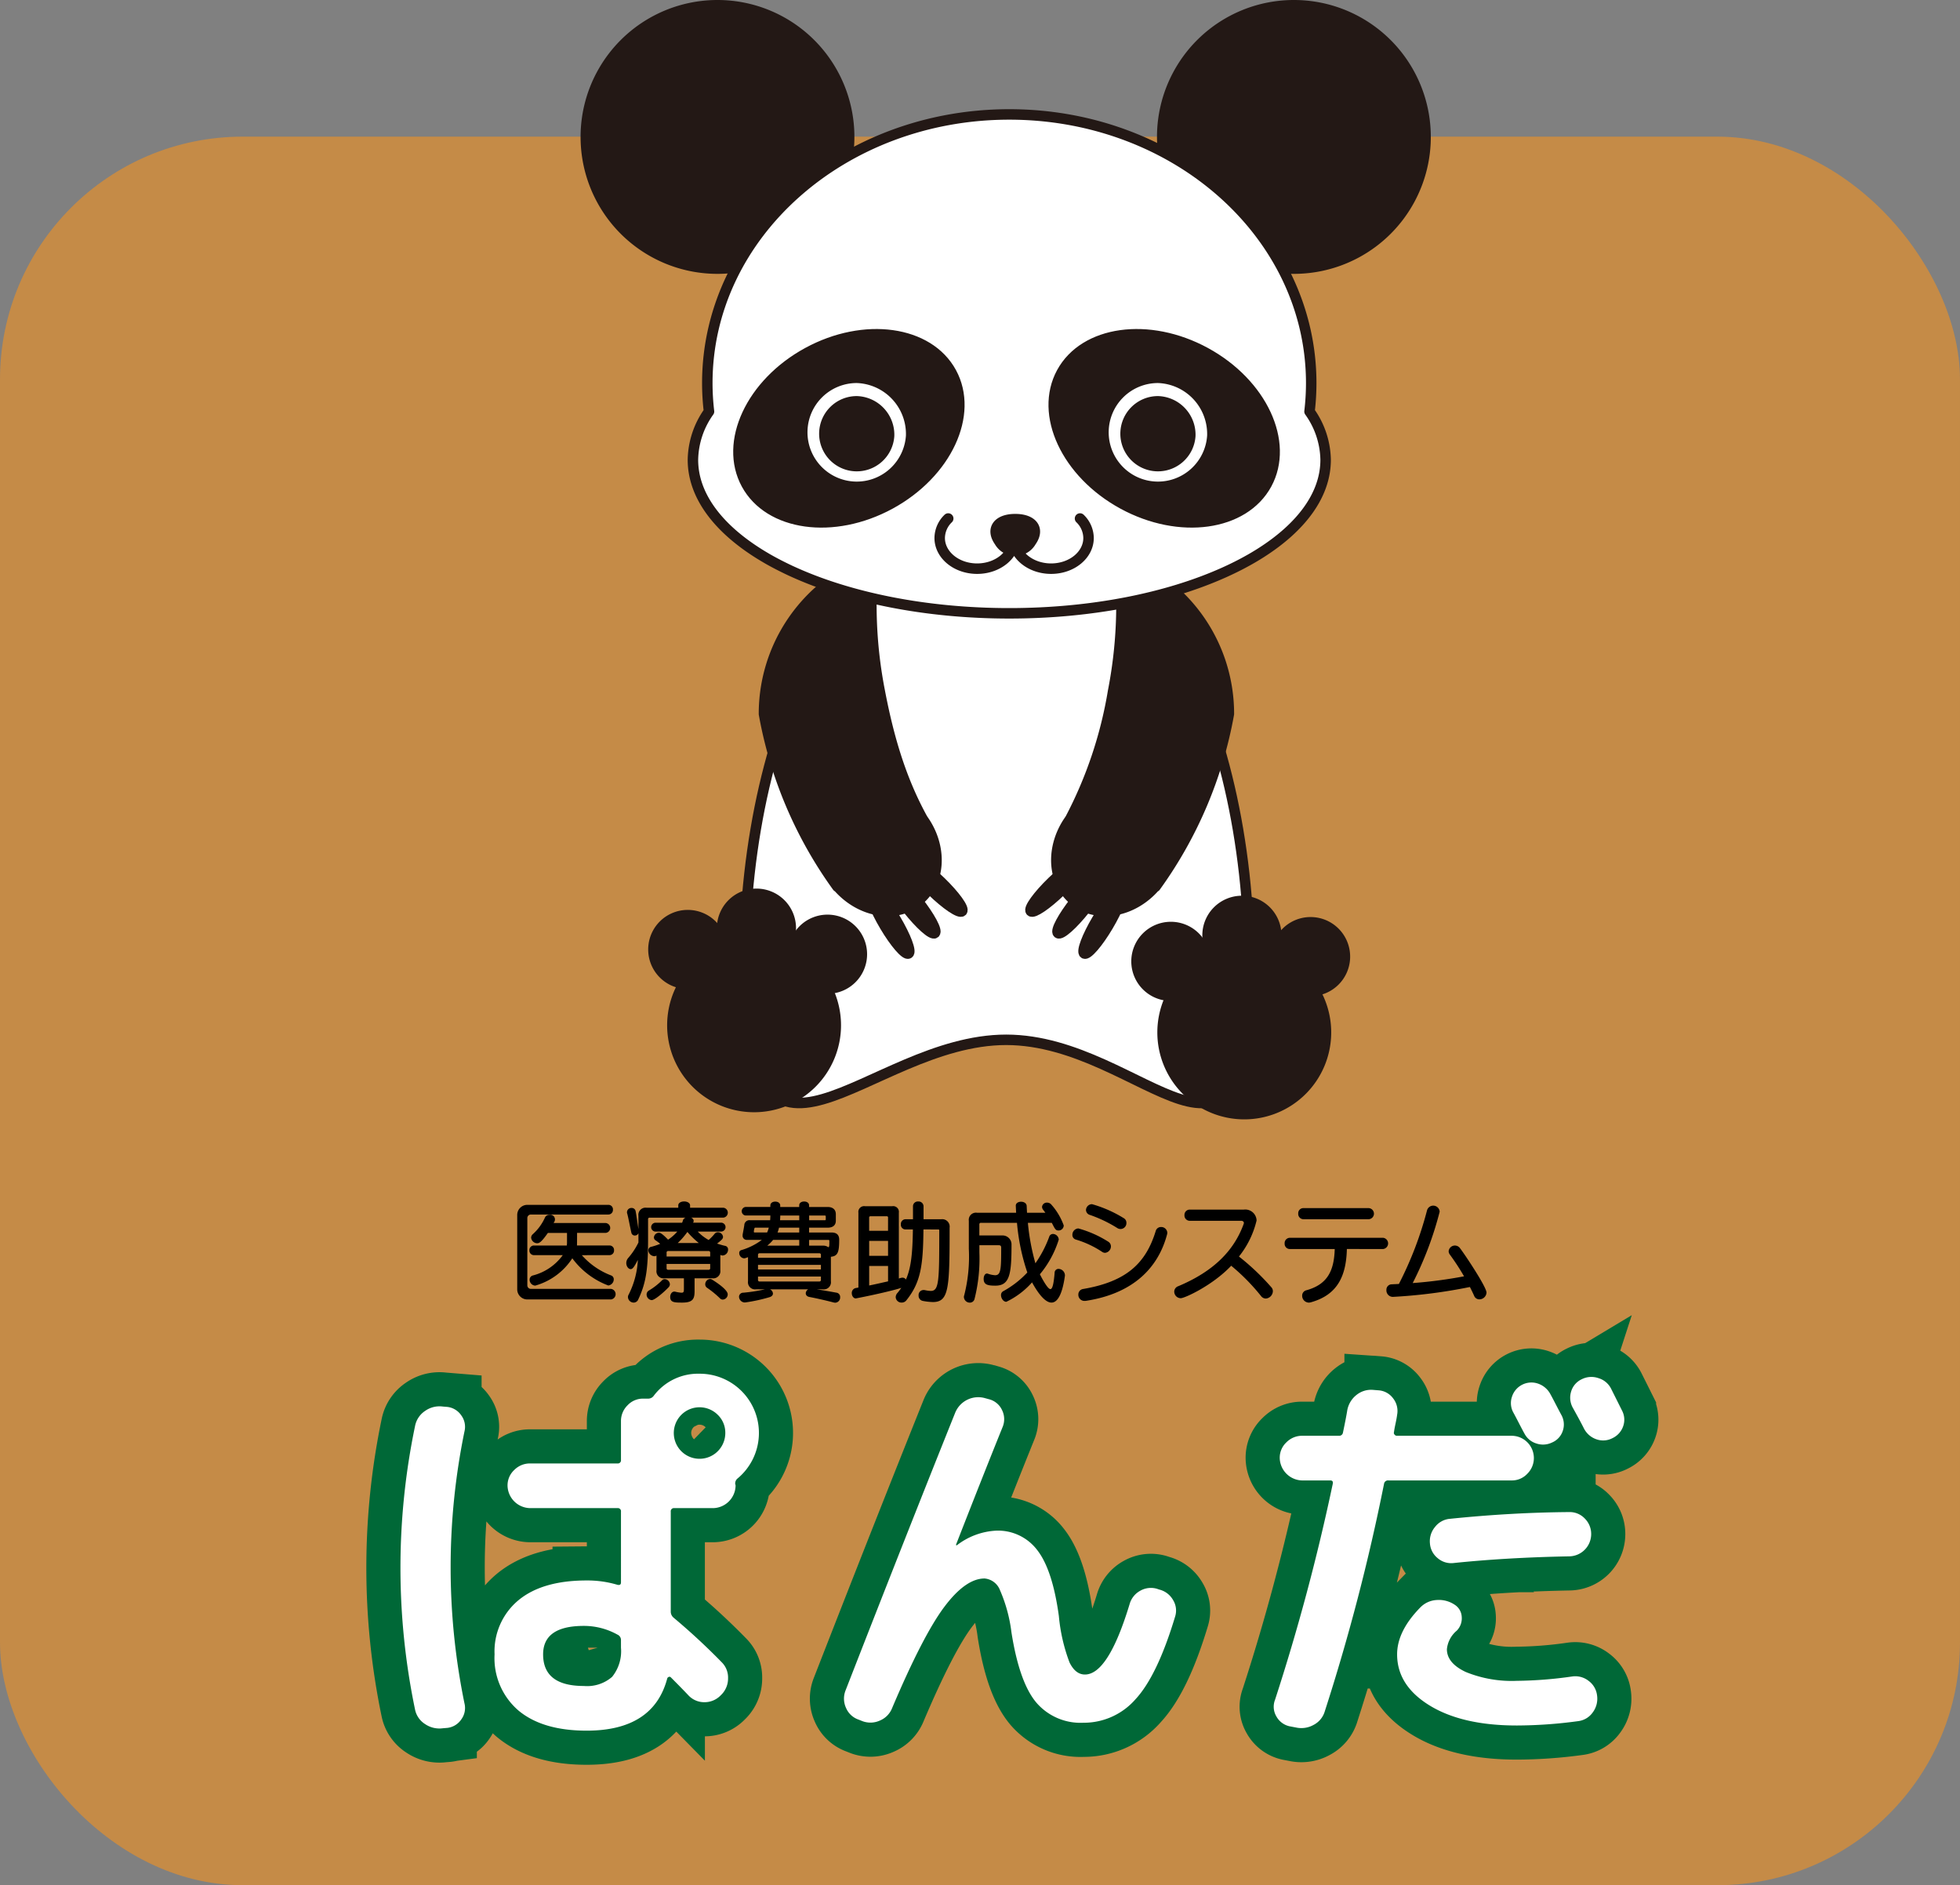
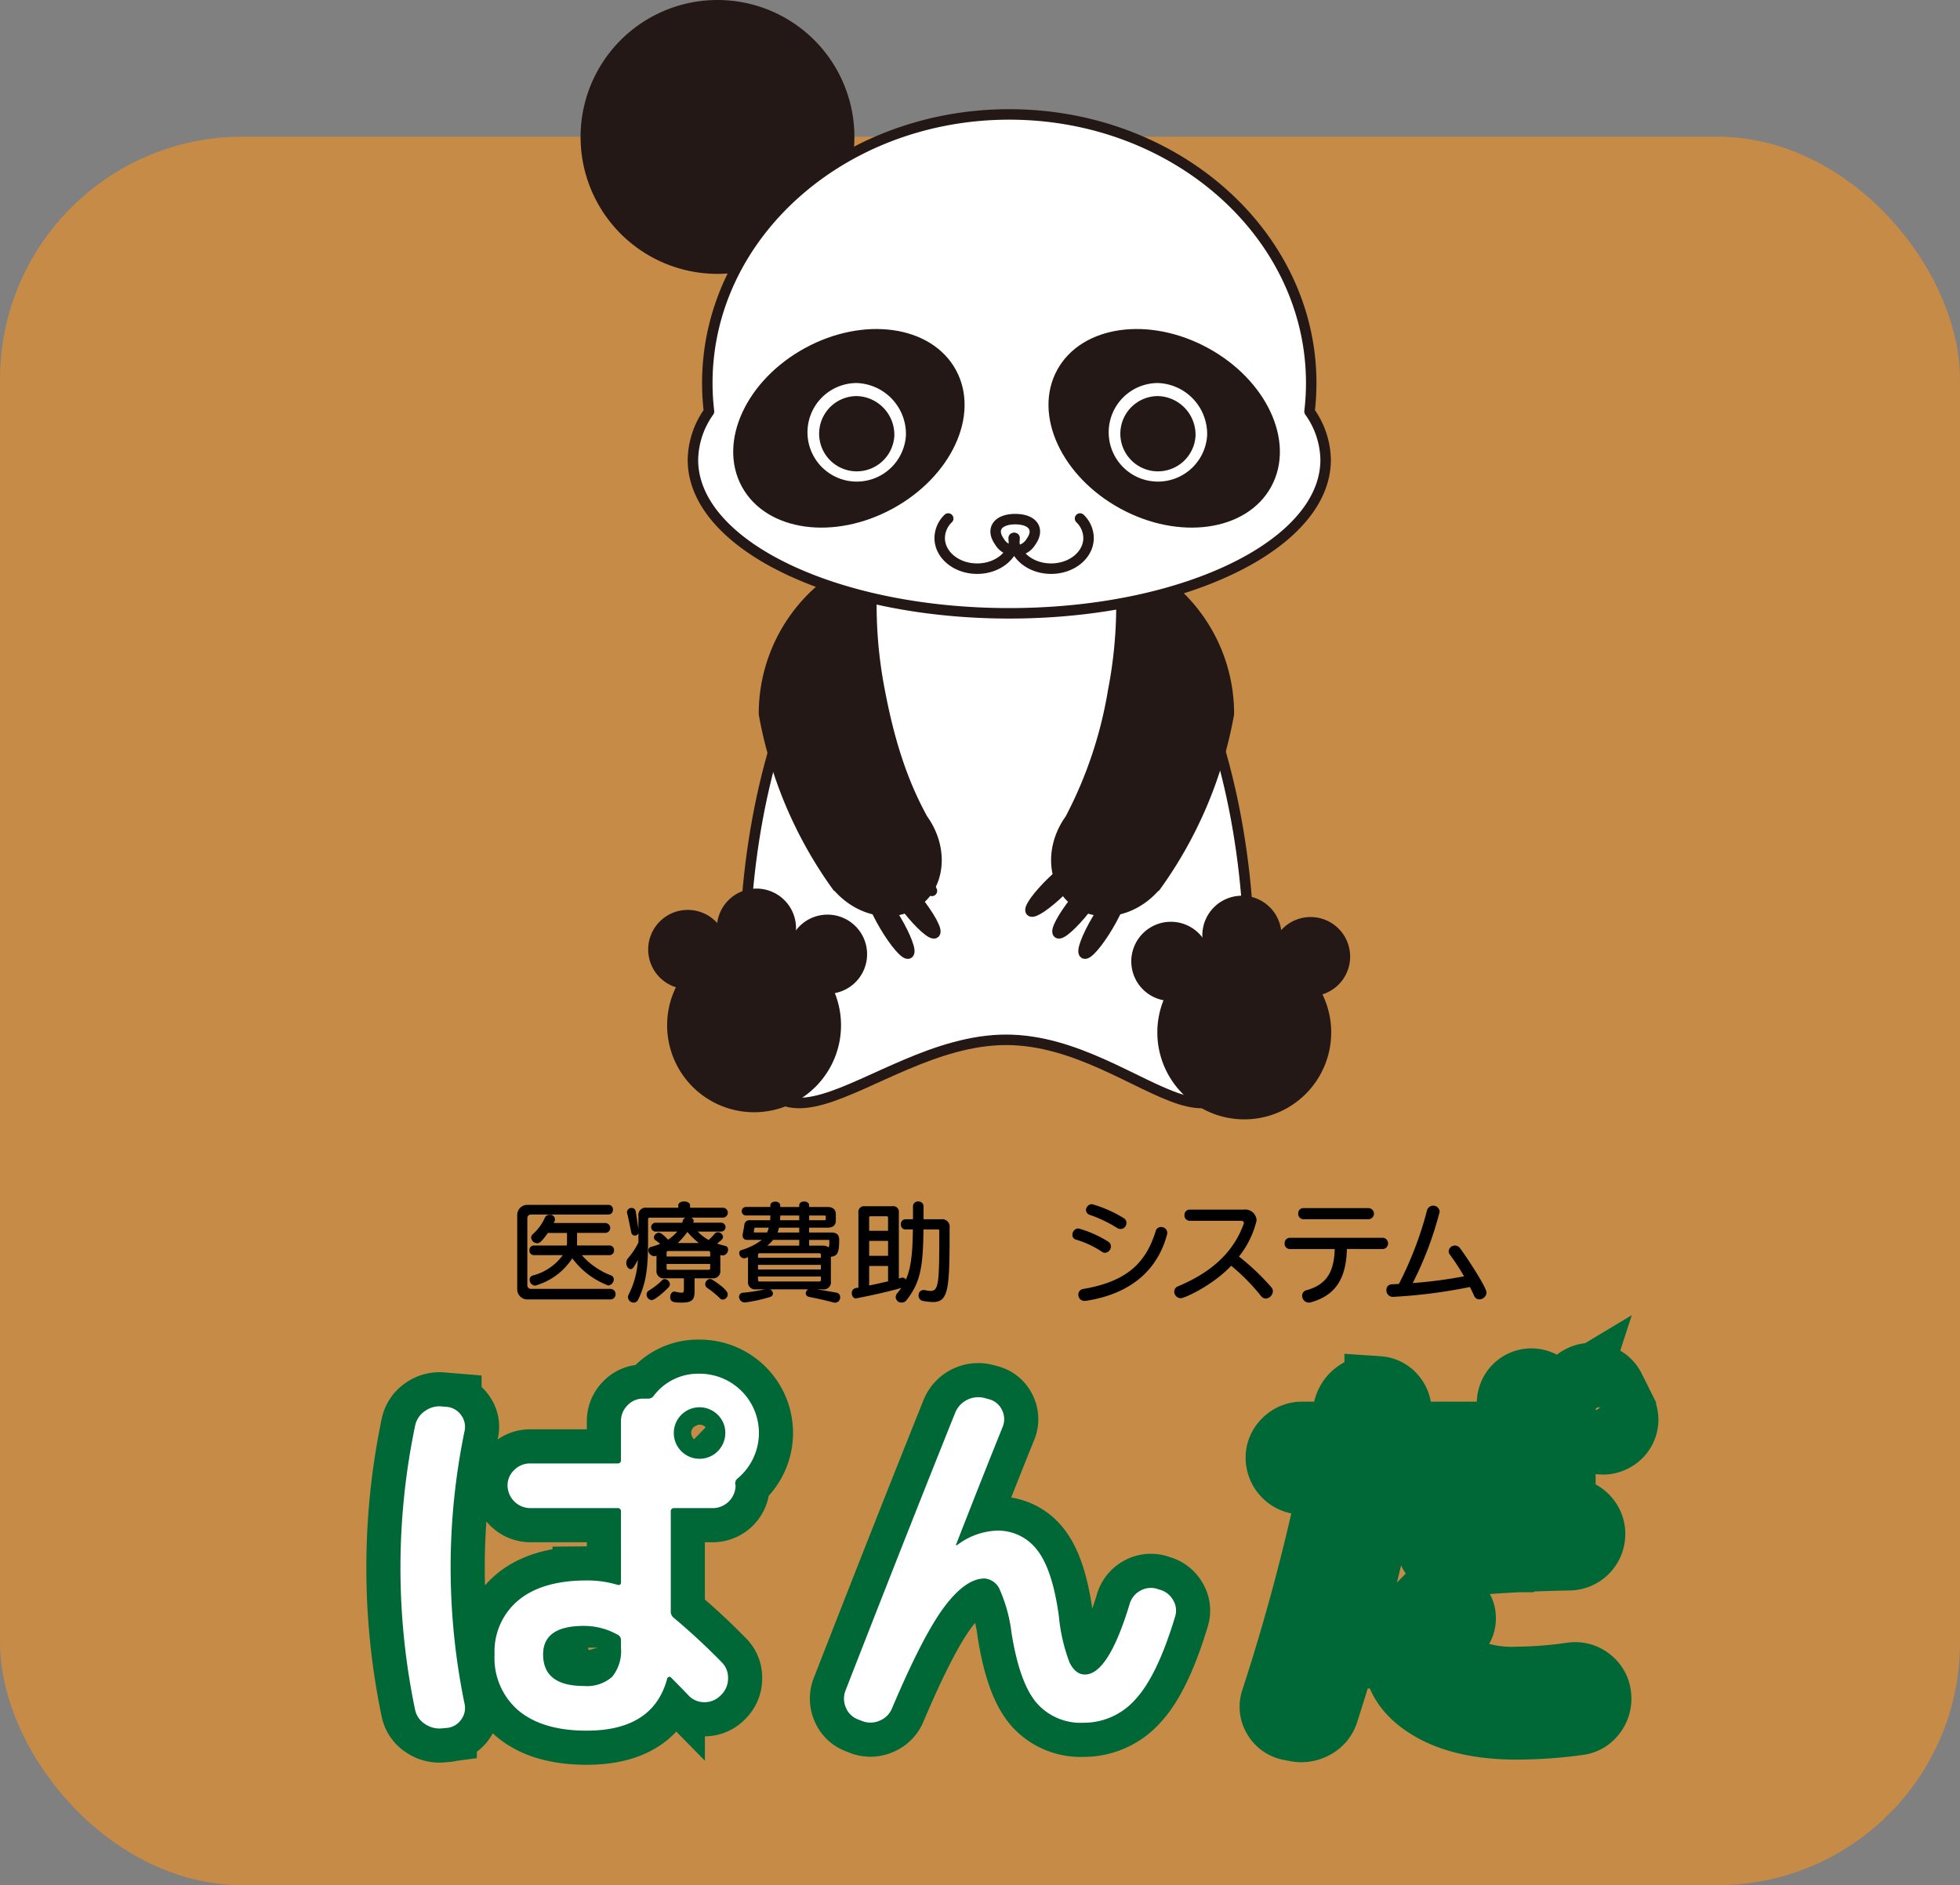
<svg xmlns="http://www.w3.org/2000/svg" xmlns:ns1="http://sodipodi.sourceforge.net/DTD/sodipodi-0.dtd" xmlns:ns2="http://www.inkscape.org/namespaces/inkscape" width="287" height="276.006" viewBox="0 0 287 276.006" version="1.1" id="svg102" ns1:docname="p7.svg" ns2:version="1.1.1 (3bf5ae0d25, 2021-09-20)">
  <rect x="0" y="0" width="287" height="276.006" fill="#808080" stroke="none" />
  <ns1:namedview id="namedview104" pagecolor="#ffffff" bordercolor="#666666" borderopacity="1.0" ns2:pageshadow="2" ns2:pageopacity="0.0" ns2:pagecheckerboard="0" showgrid="false" ns2:zoom="2.9854422" ns2:cx="143.52983" ns2:cy="138.17049" ns2:window-width="1920" ns2:window-height="1009" ns2:window-x="-8" ns2:window-y="-8" ns2:window-maximized="1" ns2:current-layer="svg102" />
  <defs id="defs4">
    <style id="style2">.a{fill:#f7931e;opacity:0.58;}.b,.i,.j{fill:none;}.b{stroke:#006837;stroke-width:9.991px;}.c,.d,.g{fill:#fff;}.d,.e,.f,.g,.i,.j{stroke:#231815;stroke-width:1.534px;}.d{stroke-linecap:square;}.d,.e,.g,.j{stroke-linejoin:round;}.e,.f,.h{fill:#231815;}.e,.g,.j{stroke-linecap:round;}</style>
  </defs>
  <rect class="a" y="20.006" width="287" height="256" rx="35.524" id="rect6" />
  <path class="b" d="M64.83,205.929l.693.057a2.863,2.863,0,0,1,2.026,1.244,2.823,2.823,0,0,1,.463,2.344,98.809,98.809,0,0,0,0,39.813,2.818,2.818,0,0,1-.463,2.343,2.855,2.855,0,0,1-2.026,1.245l-.693.058a3.714,3.714,0,0,1-2.576-.608,3.292,3.292,0,0,1-1.475-2.112,101.854,101.854,0,0,1,0-41.548,3.422,3.422,0,0,1,1.475-2.2A3.632,3.632,0,0,1,64.83,205.929Zm25.577,26.1c.347.077.521-.038.521-.347V221.321a.46.46,0,0,0-.521-.52H77.618a3.362,3.362,0,0,1-3.3-3.3,3.068,3.068,0,0,1,.984-2.285,3.209,3.209,0,0,1,2.314-.955H90.407a.461.461,0,0,0,.521-.521V208.07a3.216,3.216,0,0,1,.955-2.315,3.077,3.077,0,0,1,2.285-.984h.695a1,1,0,0,0,.81-.347,8.128,8.128,0,0,1,6.77-3.3A8.67,8.67,0,0,1,108,216.461a.936.936,0,0,0-.347.752.425.425,0,0,0,.03.144.519.519,0,0,1,.028.145,3.36,3.36,0,0,1-3.3,3.3H98.74a.46.46,0,0,0-.521.52v14.7a1.165,1.165,0,0,0,.405.81,95.5,95.5,0,0,1,7.06,6.539,3.141,3.141,0,0,1,.925,2.315,3.343,3.343,0,0,1-.925,2.373l-.231.231a3.271,3.271,0,0,1-2.315.926,3.16,3.16,0,0,1-2.315-.985q-.927-.982-2.6-2.661a.263.263,0,0,0-.289-.058.349.349,0,0,0-.232.231q-2.025,7.639-11.8,7.639-6.424,0-9.954-2.922a10.1,10.1,0,0,1-3.53-8.246,9.729,9.729,0,0,1,3.5-7.928q3.5-2.894,9.983-2.893A15.388,15.388,0,0,1,90.407,232.027Zm.521,9.2V240.07a.859.859,0,0,0-.521-.752,10.062,10.062,0,0,0-4.919-1.273q-5.959,0-5.961,4.167,0,4.631,5.961,4.629a5.581,5.581,0,0,0,4.138-1.331A5.955,5.955,0,0,0,90.928,241.228Zm14.177-34.084a3.771,3.771,0,1,0,1.1,2.662A3.63,3.63,0,0,0,105.105,207.144Z" id="path8" />
  <path class="b" d="M125.706,251.76a3.065,3.065,0,0,1-1.823-1.707,3.247,3.247,0,0,1-.086-2.518q9.025-23.146,16.086-40.738a3.643,3.643,0,0,1,4.4-2.083l.637.173a2.887,2.887,0,0,1,1.822,1.591,2.979,2.979,0,0,1,.088,2.4q-2.9,7.176-6.829,17.244v.116h.116a10.246,10.246,0,0,1,5.786-2.14,7.2,7.2,0,0,1,5.99,2.864q2.226,2.863,3.154,9.635a25.714,25.714,0,0,0,1.562,6.8q.869,1.767,2.256,1.766,3.415,0,6.539-10.3a3.222,3.222,0,0,1,1.563-1.967,3.153,3.153,0,0,1,2.431-.29l.346.117a3.2,3.2,0,0,1,2.026,1.533,2.927,2.927,0,0,1,.29,2.459q-2.6,8.623-5.787,12.065a10.044,10.044,0,0,1-7.638,3.444,8.52,8.52,0,0,1-6.887-2.952q-2.489-2.95-3.645-10.3a22.1,22.1,0,0,0-1.679-6.162,2.66,2.66,0,0,0-2.256-1.707q-2.778,0-5.9,4.166t-7.639,14.814a3.27,3.27,0,0,1-1.795,1.822,3.331,3.331,0,0,1-2.545.087Z" id="path10" />
  <path class="b" d="M188.839,252.743A2.9,2.9,0,0,1,186.9,251.3a2.77,2.77,0,0,1-.2-2.431,306.5,306.5,0,0,0,8.449-31.6c.077-.346-.039-.52-.347-.52H190.69a3.358,3.358,0,0,1-3.3-3.3,3.072,3.072,0,0,1,.983-2.285,3.211,3.211,0,0,1,2.314-.955h5.382a.545.545,0,0,0,.578-.463q.463-2.2.637-3.3a3.693,3.693,0,0,1,1.36-2.227,3.4,3.4,0,0,1,2.46-.724l.752.059A2.893,2.893,0,0,1,204,204.742a2.98,2.98,0,0,1,.578,2.4q-.057.464-.23,1.273t-.233,1.273a.347.347,0,0,0,.088.347.412.412,0,0,0,.318.174H221.36a3.263,3.263,0,0,1,3.242,3.24,3.216,3.216,0,0,1-.956,2.316,3.072,3.072,0,0,1-2.286.983H203.306a.582.582,0,0,0-.637.463,298.645,298.645,0,0,1-8.68,33.332,3.267,3.267,0,0,1-1.649,2,3.665,3.665,0,0,1-2.575.376Zm15.739-10.531q0-3.414,3.415-6.887a3.592,3.592,0,0,1,2.4-1.07,4.145,4.145,0,0,1,2.575.665,2.239,2.239,0,0,1,1.07,1.794,2.571,2.571,0,0,1-.724,2.025,4.054,4.054,0,0,0-1.446,2.72q0,2.028,2.749,3.328a17.794,17.794,0,0,0,7.494,1.3,60.342,60.342,0,0,0,8.1-.637,3.162,3.162,0,0,1,2.4.637,3.084,3.084,0,0,1,1.244,2.14,3.344,3.344,0,0,1-.636,2.489,3.058,3.058,0,0,1-2.141,1.273,67.684,67.684,0,0,1-8.969.637q-7.986,0-12.759-2.923T204.578,242.212Zm5.932-14.091a3.05,3.05,0,0,1-1.128-2.17,3.236,3.236,0,0,1,.753-2.4,3.071,3.071,0,0,1,2.2-1.187q9.029-.925,17.476-.984a3.027,3.027,0,0,1,2.257.955,3.171,3.171,0,0,1,.926,2.286,3.261,3.261,0,0,1-3.241,3.24q-9.2.175-16.955.985A3.028,3.028,0,0,1,210.51,228.121Zm12.7-18.257q-.289-.52-.81-1.534t-.81-1.533a2.861,2.861,0,0,1-.2-2.286,2.985,2.985,0,0,1,3.82-1.939,3.227,3.227,0,0,1,1.822,1.563c.194.347.463.859.811,1.533s.616,1.186.809,1.534a2.868,2.868,0,0,1,.174,2.315,2.788,2.788,0,0,1-1.562,1.677,3.021,3.021,0,0,1-2.286.146A2.921,2.921,0,0,1,223.212,209.864Zm6.857-6.163a2.888,2.888,0,0,1,1.535-1.765,3.123,3.123,0,0,1,2.429-.173,3.037,3.037,0,0,1,1.852,1.5q.29.579.84,1.678t.781,1.563a2.874,2.874,0,0,1,.173,2.314,3,3,0,0,1-1.562,1.737,2.932,2.932,0,0,1-2.344.172,3.21,3.21,0,0,1-1.823-1.562q-.519-1.041-1.679-3.124A3.023,3.023,0,0,1,230.069,203.7Z" id="path12" />
  <path class="c" d="M64.83,205.929l.693.057a2.863,2.863,0,0,1,2.026,1.244,2.823,2.823,0,0,1,.463,2.344,98.809,98.809,0,0,0,0,39.813,2.818,2.818,0,0,1-.463,2.343,2.855,2.855,0,0,1-2.026,1.245l-.693.058a3.714,3.714,0,0,1-2.576-.608,3.292,3.292,0,0,1-1.475-2.112,101.854,101.854,0,0,1,0-41.548,3.422,3.422,0,0,1,1.475-2.2A3.632,3.632,0,0,1,64.83,205.929Zm25.577,26.1c.347.077.521-.038.521-.347V221.321a.46.46,0,0,0-.521-.52H77.618a3.362,3.362,0,0,1-3.3-3.3,3.068,3.068,0,0,1,.984-2.285,3.209,3.209,0,0,1,2.314-.955H90.407a.461.461,0,0,0,.521-.521V208.07a3.216,3.216,0,0,1,.955-2.315,3.077,3.077,0,0,1,2.285-.984h.695a1,1,0,0,0,.81-.347,8.128,8.128,0,0,1,6.77-3.3A8.67,8.67,0,0,1,108,216.461a.936.936,0,0,0-.347.752.425.425,0,0,0,.03.144.519.519,0,0,1,.028.145,3.36,3.36,0,0,1-3.3,3.3H98.74a.46.46,0,0,0-.521.52v14.7a1.165,1.165,0,0,0,.405.81,95.5,95.5,0,0,1,7.06,6.539,3.141,3.141,0,0,1,.925,2.315,3.343,3.343,0,0,1-.925,2.373l-.231.231a3.271,3.271,0,0,1-2.315.926,3.16,3.16,0,0,1-2.315-.985q-.927-.982-2.6-2.661a.263.263,0,0,0-.289-.058.349.349,0,0,0-.232.231q-2.025,7.639-11.8,7.639-6.424,0-9.954-2.922a10.1,10.1,0,0,1-3.53-8.246,9.729,9.729,0,0,1,3.5-7.928q3.5-2.894,9.983-2.893A15.388,15.388,0,0,1,90.407,232.027Zm.521,9.2V240.07a.859.859,0,0,0-.521-.752,10.062,10.062,0,0,0-4.919-1.273q-5.959,0-5.961,4.167,0,4.631,5.961,4.629a5.581,5.581,0,0,0,4.138-1.331A5.955,5.955,0,0,0,90.928,241.228Zm14.177-34.084a3.771,3.771,0,1,0,1.1,2.662A3.63,3.63,0,0,0,105.105,207.144Z" id="path14" />
  <path class="c" d="M125.706,251.76a3.065,3.065,0,0,1-1.823-1.707,3.247,3.247,0,0,1-.086-2.518q9.025-23.146,16.086-40.738a3.643,3.643,0,0,1,4.4-2.083l.637.173a2.887,2.887,0,0,1,1.822,1.591,2.979,2.979,0,0,1,.088,2.4q-2.9,7.176-6.829,17.244v.116h.116a10.246,10.246,0,0,1,5.786-2.14,7.2,7.2,0,0,1,5.99,2.864q2.226,2.863,3.154,9.635a25.714,25.714,0,0,0,1.562,6.8q.869,1.767,2.256,1.766,3.415,0,6.539-10.3a3.222,3.222,0,0,1,1.563-1.967,3.153,3.153,0,0,1,2.431-.29l.346.117a3.2,3.2,0,0,1,2.026,1.533,2.927,2.927,0,0,1,.29,2.459q-2.6,8.623-5.787,12.065a10.044,10.044,0,0,1-7.638,3.444,8.52,8.52,0,0,1-6.887-2.952q-2.489-2.95-3.645-10.3a22.1,22.1,0,0,0-1.679-6.162,2.66,2.66,0,0,0-2.256-1.707q-2.778,0-5.9,4.166t-7.639,14.814a3.27,3.27,0,0,1-1.795,1.822,3.331,3.331,0,0,1-2.545.087Z" id="path16" />
-   <path class="c" d="M188.839,252.743A2.9,2.9,0,0,1,186.9,251.3a2.77,2.77,0,0,1-.2-2.431,306.5,306.5,0,0,0,8.449-31.6c.077-.346-.039-.52-.347-.52H190.69a3.358,3.358,0,0,1-3.3-3.3,3.072,3.072,0,0,1,.983-2.285,3.211,3.211,0,0,1,2.314-.955h5.382a.545.545,0,0,0,.578-.463q.463-2.2.637-3.3a3.693,3.693,0,0,1,1.36-2.227,3.4,3.4,0,0,1,2.46-.724l.752.059A2.893,2.893,0,0,1,204,204.742a2.98,2.98,0,0,1,.578,2.4q-.057.464-.23,1.273t-.233,1.273a.347.347,0,0,0,.088.347.412.412,0,0,0,.318.174H221.36a3.263,3.263,0,0,1,3.242,3.24,3.216,3.216,0,0,1-.956,2.316,3.072,3.072,0,0,1-2.286.983H203.306a.582.582,0,0,0-.637.463,298.645,298.645,0,0,1-8.68,33.332,3.267,3.267,0,0,1-1.649,2,3.665,3.665,0,0,1-2.575.376Zm15.739-10.531q0-3.414,3.415-6.887a3.592,3.592,0,0,1,2.4-1.07,4.145,4.145,0,0,1,2.575.665,2.239,2.239,0,0,1,1.07,1.794,2.571,2.571,0,0,1-.724,2.025,4.054,4.054,0,0,0-1.446,2.72q0,2.028,2.749,3.328a17.794,17.794,0,0,0,7.494,1.3,60.342,60.342,0,0,0,8.1-.637,3.162,3.162,0,0,1,2.4.637,3.084,3.084,0,0,1,1.244,2.14,3.344,3.344,0,0,1-.636,2.489,3.058,3.058,0,0,1-2.141,1.273,67.684,67.684,0,0,1-8.969.637q-7.986,0-12.759-2.923T204.578,242.212Zm5.932-14.091a3.05,3.05,0,0,1-1.128-2.17,3.236,3.236,0,0,1,.753-2.4,3.071,3.071,0,0,1,2.2-1.187q9.029-.925,17.476-.984a3.027,3.027,0,0,1,2.257.955,3.171,3.171,0,0,1,.926,2.286,3.261,3.261,0,0,1-3.241,3.24q-9.2.175-16.955.985A3.028,3.028,0,0,1,210.51,228.121Zm12.7-18.257q-.289-.52-.81-1.534t-.81-1.533a2.861,2.861,0,0,1-.2-2.286,2.985,2.985,0,0,1,3.82-1.939,3.227,3.227,0,0,1,1.822,1.563c.194.347.463.859.811,1.533s.616,1.186.809,1.534a2.868,2.868,0,0,1,.174,2.315,2.788,2.788,0,0,1-1.562,1.677,3.021,3.021,0,0,1-2.286.146A2.921,2.921,0,0,1,223.212,209.864Zm6.857-6.163a2.888,2.888,0,0,1,1.535-1.765,3.123,3.123,0,0,1,2.429-.173,3.037,3.037,0,0,1,1.852,1.5q.29.579.84,1.678t.781,1.563a2.874,2.874,0,0,1,.173,2.314,3,3,0,0,1-1.562,1.737,2.932,2.932,0,0,1-2.344.172,3.21,3.21,0,0,1-1.823-1.562q-.519-1.041-1.679-3.124A3.023,3.023,0,0,1,230.069,203.7Z" id="path18" />
  <path d="m 77.217,190.25 a 1.483,1.483 0 0 1 -1.481,-1.464 v -10.923 a 1.483,1.483 0 0 1 1.481,-1.464 h 11.86 a 0.656,0.656 0 0 1 0.675,0.708 0.664,0.664 0 0 1 -0.675,0.707 H 77.744 a 0.52,0.52 0 0 0 -0.527,0.527 v 9.836 a 0.519,0.519 0 0 0 0.527,0.526 h 11.728 a 0.781,0.781 0 0 1 0,1.547 z m 7.978,-6.481 a 10.882,10.882 0 0 0 4.277,2.96 0.59,0.59 0 0 1 0.4,0.577 0.91,0.91 0 0 1 -0.806,0.9 11.66,11.66 0 0 1 -5.264,-3.981 9.58,9.58 0 0 1 -5.428,4 0.866,0.866 0 0 1 -0.822,-0.873 0.621,0.621 0 0 1 0.46,-0.608 7.813,7.813 0 0 0 4.391,-2.977 h -4.21 a 0.673,0.673 0 0 1 -0.674,-0.708 0.663,0.663 0 0 1 0.674,-0.707 h 4.8 a 2.68,2.68 0 0 0 0.033,-0.378 v -1.464 h -2.8 c -0.955,1.365 -1.267,1.513 -1.58,1.513 a 0.905,0.905 0 0 1 -0.872,-0.822 0.686,0.686 0 0 1 0.231,-0.494 7.225,7.225 0 0 0 1.793,-2.45 0.694,0.694 0 0 1 0.658,-0.4 0.686,0.686 0 0 1 0.739,0.971 c -0.032,0.082 -0.082,0.132 -0.131,0.23 h 7.616 a 0.726,0.726 0 0 1 0,1.448 H 84.5 c 0,0 0,1.711 -0.016,1.842 h 4.754 a 0.654,0.654 0 0 1 0.674,0.707 0.663,0.663 0 0 1 -0.674,0.708 z" id="path20" />
  <path d="m 101.705,187.157 v 1.859 c 0,1.119 -0.214,1.694 -1.809,1.694 -1.119,0 -1.76,-0.017 -1.76,-0.822 0,-0.4 0.23,-0.789 0.608,-0.789 a 0.4,0.4 0 0 1 0.132,0.015 4.963,4.963 0 0 0 0.921,0.149 c 0.312,0 0.346,-0.149 0.346,-0.56 v -1.546 h -2.83 a 1.046,1.046 0 0 1 -1.184,-1.184 v -2.138 c -0.049,0.016 -0.082,0.032 -0.131,0.049 a 0.487,0.487 0 0 1 -0.215,0.033 0.934,0.934 0 0 1 -0.855,-0.856 0.534,0.534 0 0 1 0.477,-0.526 10.6,10.6 0 0 0 1.267,-0.428 A 6.616,6.616 0 0 0 96,181.6 a 0.5,0.5 0 0 1 -0.248,-0.428 0.75,0.75 0 0 1 0.725,-0.692 c 0.148,0 0.411,0.034 1.348,1.021 a 6.8,6.8 0 0 0 1.349,-1.185 H 96 a 0.65,0.65 0 1 1 0,-1.3 h 3.881 a 2.625,2.625 0 0 0 0.132,-0.378 0.581,0.581 0 0 1 0.4,-0.363 h -5.27 a 0.218,0.218 0 0 0 -0.247,0.247 v 2.83 c 0,4.112 -0.214,6.333 -1.431,8.882 a 0.729,0.729 0 0 1 -0.675,0.477 0.844,0.844 0 0 1 -0.839,-0.789 0.668,0.668 0 0 1 0.082,-0.346 12.594,12.594 0 0 0 1.367,-5.116 c -0.543,1.036 -0.756,1.349 -1.052,1.349 -0.329,0 -0.642,-0.412 -0.642,-0.889 a 1.132,1.132 0 0 1 0.28,-0.74 10.228,10.228 0 0 0 1.5,-2.27 v -1.365 a 0.549,0.549 0 0 1 -0.526,0.346 0.506,0.506 0 0 1 -0.51,-0.413 c -0.214,-0.953 -0.477,-2.368 -0.608,-2.8 a 0.523,0.523 0 0 1 -0.033,-0.214 0.643,0.643 0 0 1 0.675,-0.609 0.576,0.576 0 0 1 0.591,0.477 c 0.083,0.379 0.263,1.645 0.411,2.632 v -1.957 a 1.047,1.047 0 0 1 1.185,-1.185 h 4.649 v -0.346 c 0,-0.378 0.428,-0.575 0.856,-0.575 0.428,0 0.871,0.2 0.871,0.575 v 0.346 h 4.869 a 0.727,0.727 0 0 1 0,1.447 h -4.754 a 0.527,0.527 0 0 1 0.412,0.478 0.54,0.54 0 0 1 -0.083,0.263 h 4.1 a 0.65,0.65 0 1 1 0,1.3 h -3.425 a 6.751,6.751 0 0 0 1.6,1.234 7.573,7.573 0 0 0 0.871,-0.9 0.6,0.6 0 0 1 0.477,-0.231 0.754,0.754 0 0 1 0.757,0.658 c 0,0.3 -0.181,0.46 -0.872,1 0.313,0.1 0.839,0.264 1.168,0.329 a 0.526,0.526 0 0 1 0.444,0.543 0.862,0.862 0 0 1 -0.773,0.872 0.521,0.521 0 0 1 -0.214,-0.033 l -0.147,-0.049 v 2.237 a 1.047,1.047 0 0 1 -1.186,1.184 z m -6.283,3.192 a 0.824,0.824 0 0 1 -0.74,-0.823 0.656,0.656 0 0 1 0.328,-0.576 9.782,9.782 0 0 0 1.941,-1.514 0.538,0.538 0 0 1 0.4,-0.164 0.8,0.8 0 0 1 0.74,0.757 0.646,0.646 0 0 1 -0.164,0.411 c -0.647,0.691 -2.044,1.909 -2.505,1.909 z m 8.57,-6.942 a 0.218,0.218 0 0 0 -0.247,-0.247 h -5.89 a 0.218,0.218 0 0 0 -0.246,0.247 v 0.559 h 6.383 z m 0,1.645 h -6.383 v 0.608 a 0.218,0.218 0 0 0 0.246,0.247 h 5.89 a 0.218,0.218 0 0 0 0.247,-0.247 z m -1.662,-3.06 a 12.244,12.244 0 0 1 -1.678,-1.628 10.8,10.8 0 0 1 -1.414,1.628 z m 3.125,8.126 a 14,14 0 0 0 -1.924,-1.579 0.6,0.6 0 0 1 -0.263,-0.526 0.768,0.768 0 0 1 0.691,-0.757 0.594,0.594 0 0 1 0.328,0.1 c 2.254,1.416 2.271,2.007 2.271,2.139 a 0.761,0.761 0 0 1 -0.707,0.773 0.544,0.544 0 0 1 -0.396,-0.15 z" id="path22" />
  <path d="m 119.6,188.77 c 0.887,0.13 1.923,0.312 2.91,0.493 a 0.624,0.624 0 0 1 0.511,0.658 0.759,0.759 0 0 1 -0.724,0.806 1.253,1.253 0 0 1 -0.231,-0.034 c -1.234,-0.328 -2.747,-0.657 -3.537,-0.805 -0.378,-0.066 -0.543,-0.3 -0.543,-0.543 a 0.687,0.687 0 0 1 0.363,-0.575 h -5.595 a 0.735,0.735 0 0 1 0.428,0.608 c 0,0.214 -0.131,0.411 -0.461,0.526 a 24.122,24.122 0 0 1 -3.52,0.774 c -0.049,0 -0.1,0.015 -0.131,0.015 a 0.866,0.866 0 0 1 -0.855,-0.839 0.6,0.6 0 0 1 0.625,-0.591 26.14,26.14 0 0 0 3.174,-0.493 h -1.3 a 1.048,1.048 0 0 1 -1.185,-1.185 v -3.521 c -0.115,0.034 -0.214,0.083 -0.329,0.116 a 0.654,0.654 0 0 1 -0.246,0.049 0.769,0.769 0 0 1 -0.708,-0.773 0.409,0.409 0 0 1 0.3,-0.428 9.346,9.346 0 0 0 3.011,-1.5 h -2.192 a 0.6,0.6 0 0 1 -0.625,-0.657 0.926,0.926 0 0 1 0.018,-0.214 c 0.082,-0.428 0.164,-0.855 0.229,-1.283 a 0.751,0.751 0 0 1 0.856,-0.724 h 2.928 c 0.016,-0.214 0.033,-0.461 0.033,-0.691 h -3.636 a 0.629,0.629 0 0 1 0,-1.25 H 112.8 V 176.5 c 0,-0.395 0.362,-0.575 0.723,-0.575 0.361,0 0.724,0.18 0.724,0.575 v 0.214 h 2.78 v -0.231 c 0,-0.394 0.362,-0.575 0.724,-0.575 0.362,0 0.724,0.181 0.724,0.575 v 0.231 h 2.73 c 0.74,0 1.185,0.379 1.185,1.053 v 0.954 c 0,0.675 -0.445,1.019 -1.185,1.019 h -2.73 v 0.708 h 3.273 c 0.724,0 1.135,0.313 1.135,1.053 0,1.825 -0.2,2.4 -1.217,2.5 v 3.586 a 1.048,1.048 0 0 1 -1.185,1.185 z m -9.015,-9.032 c -0.082,0 -0.132,0.033 -0.2,0.543 v 0.05 c 0,0.082 0.032,0.115 0.115,0.115 h 1.825 a 3.951,3.951 0 0 0 0.247,-0.708 z m 9.622,4 a 0.218,0.218 0 0 0 -0.246,-0.247 h -8.72 a 0.218,0.218 0 0 0 -0.247,0.247 v 0.411 h 9.211 z m 0,1.448 h -9.213 v 0.673 h 9.211 z m 0,1.711 h -9.213 v 0.476 a 0.218,0.218 0 0 0 0.247,0.247 h 8.718 a 0.218,0.218 0 0 0 0.246,-0.247 z m -3.174,-5.364 H 113.2 a 5.159,5.159 0 0 1 -0.854,0.84 h 4.687 z m 0,-1.793 h -2.963 a 5,5 0 0 1 -0.214,0.708 h 3.175 z m 0,-1.776 h -2.78 c 0,0.23 -0.017,0.477 -0.032,0.691 h 2.812 z m 3.882,0.148 c 0,-0.1 -0.033,-0.148 -0.132,-0.148 h -2.3 v 0.691 h 2.3 c 0.1,0 0.132,-0.05 0.132,-0.148 z m 0.526,3.57 c 0,-0.082 -0.033,-0.149 -0.1,-0.149 h -2.862 v 0.84 h 2.006 a 1.272,1.272 0 0 1 0.806,0.23 c 0.132,0 0.148,-0.247 0.148,-0.658 z" id="path24" />
  <path d="m 135.219,180 c -0.049,5.362 -0.411,7.764 -2.5,10.379 a 0.851,0.851 0 0 1 -0.692,0.329 0.841,0.841 0 0 1 -0.871,-0.789 0.949,0.949 0 0 1 0.246,-0.609 c 0.215,-0.247 0.395,-0.51 0.577,-0.756 -0.839,0.279 -3.438,0.921 -6.581,1.529 a 0.755,0.755 0 0 0 -0.082,0.017 c -0.345,0 -0.591,-0.378 -0.591,-0.774 a 0.733,0.733 0 0 1 0.625,-0.756 2.466,2.466 0 0 0 0.345,-0.066 v -10.953 a 0.839,0.839 0 0 1 0.953,-0.954 h 4.014 a 0.839,0.839 0 0 1 0.955,0.954 v 9.639 a 1.739,1.739 0 0 1 0.526,-0.131 0.578,0.578 0 0 1 0.509,0.279 c 0.758,-1.71 0.971,-3.832 1.021,-7.336 h -1.086 a 0.683,0.683 0 0 1 -0.675,-0.74 0.7,0.7 0 0 1 0.675,-0.757 h 1.1 V 176.6 a 0.7,0.7 0 0 1 0.756,-0.691 0.719,0.719 0 0 1 0.79,0.691 v 1.908 h 2.583 a 1.09,1.09 0 0 1 1.234,1.233 c 0,8.834 -0.083,10.89 -2.451,10.89 a 9.085,9.085 0 0 1 -1.464,-0.164 0.766,0.766 0 0 1 -0.625,-0.807 0.724,0.724 0 0 1 0.723,-0.789 0.91,0.91 0 0 1 0.214,0.017 4.659,4.659 0 0 0 0.839,0.115 c 1.218,0 1.25,-1.382 1.25,-8.866 a 0.12,0.12 0 0 0 -0.132,-0.132 z m -5.182,-1.728 a 0.174,0.174 0 0 0 -0.2,-0.2 h -2.368 a 0.176,0.176 0 0 0 -0.2,0.2 v 1.928 h 2.764 z m 0,3.406 h -2.764 v 2.187 h 2.764 z m 0,3.668 h -2.764 v 2.862 c 0.989,-0.2 1.942,-0.428 2.764,-0.608 z" id="path26" />
-   <path d="m 150.512,179.031 a 32.568,32.568 0 0 0 1.1,5.922 16.665,16.665 0 0 0 2.024,-3.882 0.578,0.578 0 0 1 0.559,-0.411 0.885,0.885 0 0 1 0.839,0.822 14.768,14.768 0 0 1 -2.764,5.083 c 0.461,0.921 1.185,2.171 1.531,2.171 0.279,0 0.477,-0.591 0.625,-2.368 a 0.564,0.564 0 0 1 0.575,-0.593 0.969,0.969 0 0 1 0.937,0.938 c 0,0.05 -0.015,0.1 -0.015,0.148 -0.362,2.55 -1.037,3.849 -1.957,3.849 -0.807,0 -1.793,-1.036 -2.846,-2.961 a 11.826,11.826 0 0 1 -3.767,2.846 c -0.428,0 -0.774,-0.51 -0.774,-0.97 a 0.62,0.62 0 0 1 0.313,-0.576 14.1,14.1 0 0 0 3.537,-2.747 30.819,30.819 0 0 1 -1.514,-7.271 h -5.264 a 0.218,0.218 0 0 0 -0.246,0.247 v 1.6 h 3.395 a 1.315,1.315 0 0 1 1.315,1.382 c 0,4.293 -0.262,5.971 -2.368,5.971 -1.152,0 -1.711,-0.149 -1.711,-1 0,-0.4 0.181,-0.773 0.477,-0.773 a 0.356,0.356 0 0 1 0.132,0.017 3.81,3.81 0 0 0 1.069,0.229 c 0.855,0 0.889,-0.921 0.889,-4.029 0,-0.247 -0.083,-0.362 -0.363,-0.362 h -2.829 v 1.069 a 24.152,24.152 0 0 1 -0.707,6.777 0.7,0.7 0 0 1 -0.691,0.559 0.867,0.867 0 0 1 -0.872,-0.822 0.721,0.721 0 0 1 0.05,-0.263 22.89,22.89 0 0 0 0.673,-6.794 v -4.1 a 1.047,1.047 0 0 1 1.185,-1.184 h 5.741 c -0.017,-0.329 -0.033,-0.674 -0.05,-1.02 v -0.016 c 0,-0.378 0.378,-0.576 0.773,-0.576 0.395,0 0.806,0.2 0.823,0.625 0.017,0.345 0.032,0.674 0.05,0.987 h 2.681 c -0.1,-0.148 -0.2,-0.28 -0.3,-0.411 a 0.716,0.716 0 0 1 -0.182,-0.46 0.7,0.7 0 0 1 0.74,-0.61 0.811,0.811 0 0 1 0.643,0.313 9.318,9.318 0 0 1 1.793,3.027 0.752,0.752 0 0 1 -0.758,0.74 c -0.41,0 -0.51,-0.165 -0.986,-1.119 z" id="path28" />
  <path d="m 161.371,183.275 a 14.277,14.277 0 0 0 -3.833,-1.793 0.689,0.689 0 0 1 -0.51,-0.691 0.924,0.924 0 0 1 0.872,-0.938 16.148,16.148 0 0 1 4.409,1.958 0.8,0.8 0 0 1 0.361,0.659 0.952,0.952 0 0 1 -0.856,0.954 0.794,0.794 0 0 1 -0.443,-0.149 z m -2.32,7.172 a 0.975,0.975 0 0 1 -0.213,0.017 0.893,0.893 0 0 1 -0.938,-0.922 0.809,0.809 0 0 1 0.691,-0.822 c 6.366,-1.085 9.194,-3.767 10.642,-8.5 a 0.793,0.793 0 0 1 0.773,-0.576 0.892,0.892 0 0 1 0.922,0.838 1.322,1.322 0 0 1 -0.033,0.231 c -1.295,4.915 -4.967,8.665 -11.844,9.734 z m 4.541,-10.659 a 19.5,19.5 0 0 0 -3.981,-1.908 0.776,0.776 0 0 1 -0.592,-0.724 0.887,0.887 0 0 1 0.887,-0.855 18.279,18.279 0 0 1 4.656,2.056 0.761,0.761 0 0 1 0.377,0.658 0.865,0.865 0 0 1 -1.347,0.773 z" id="path34" />
  <path d="m 174.213,178.735 a 0.778,0.778 0 0 1 -0.774,-0.839 0.768,0.768 0 0 1 0.774,-0.8 h 7.912 a 1.66,1.66 0 0 1 1.875,1.59 13.364,13.364 0 0 1 -2.582,5.28 35.091,35.091 0 0 1 4.736,4.491 0.842,0.842 0 0 1 0.231,0.592 1.119,1.119 0 0 1 -1.036,1.069 0.9,0.9 0 0 1 -0.707,-0.378 29.93,29.93 0 0 0 -4.36,-4.425 c -2.714,2.878 -6.809,4.753 -7.386,4.753 a 0.964,0.964 0 0 1 -0.953,-0.954 0.854,0.854 0 0 1 0.592,-0.805 c 5.132,-2.155 8.143,-5.165 9.573,-9.113 a 0.465,0.465 0 0 0 0.033,-0.148 c 0,-0.181 -0.164,-0.313 -0.395,-0.313 z" id="path36" />
  <path d="m 197.221,182.864 c -0.1,3.931 -1.35,6.711 -5.264,7.8 a 1.156,1.156 0 0 1 -0.312,0.049 1,1 0 0 1 -0.971,-1.02 0.8,0.8 0 0 1 0.625,-0.79 c 3.01,-0.839 4.047,-2.746 4.144,-6.036 h -6.562 a 0.758,0.758 0 0 1 -0.774,-0.806 0.778,0.778 0 0 1 0.774,-0.839 h 13.652 a 0.829,0.829 0 0 1 0,1.645 z m -6.35,-4.359 a 0.772,0.772 0 0 1 -0.773,-0.822 0.749,0.749 0 0 1 0.773,-0.806 h 9.54 a 0.815,0.815 0 0 1 0,1.628 z" id="path38" />
  <path d="m 203.9,189.871 a 0.943,0.943 0 0 1 -0.889,-1 0.789,0.789 0 0 1 0.79,-0.839 l 1.036,-0.05 a 52.225,52.225 0 0 0 4.112,-10.741 0.943,0.943 0 0 1 1.859,0.165 50.459,50.459 0 0 1 -3.948,10.445 66.937,66.937 0 0 0 7.518,-0.987 33.847,33.847 0 0 0 -2.072,-3.175 0.83,0.83 0 0 1 -0.182,-0.509 0.919,0.919 0 0 1 1.645,-0.461 c 0.872,1.151 3.9,5.724 3.9,6.53 a 1.055,1.055 0 0 1 -1.036,0.987 0.813,0.813 0 0 1 -0.772,-0.509 c -0.182,-0.412 -0.4,-0.856 -0.625,-1.3 a 76.914,76.914 0 0 1 -11.286,1.447 z" id="path40" />
  <path class="d" d="M182.943,141.574c0,37.391-15.192,10.663-35.613,10.663s-38.34,26.728-38.34-10.663,16.555-67.705,36.976-67.705S182.943,104.181,182.943,141.574Z" id="path42" />
  <path class="e" d="M170.234,151.155A11.963,11.963,0,1,0,182.2,139.191,11.964,11.964,0,0,0,170.234,151.155Z" id="path44" />
  <path class="e" d="M176.822,136.936a5.029,5.029,0,1,0,5.028-5.028A5.029,5.029,0,0,0,176.822,136.936Z" id="path46" />
  <path class="e" d="M186.879,140.058a5.027,5.027,0,1,0,5.027-5.029A5.027,5.027,0,0,0,186.879,140.058Z" id="path48" />
  <path class="e" d="M166.419,140.751a5.028,5.028,0,1,0,5.029-5.028A5.03,5.03,0,0,0,166.419,140.751Z" id="path50" />
  <path class="e" d="M122.383,150.108a11.964,11.964,0,1,1-11.964-11.963A11.964,11.964,0,0,1,122.383,150.108Z" id="path52" />
  <path class="e" d="M115.794,135.891a5.029,5.029,0,1,1-5.028-5.028A5.028,5.028,0,0,1,115.794,135.891Z" id="path54" />
  <path class="e" d="M105.737,139.012a5.028,5.028,0,1,1-5.028-5.028A5.028,5.028,0,0,1,105.737,139.012Z" id="path56" />
  <path class="e" d="M126.2,139.705a5.028,5.028,0,1,1-5.027-5.028A5.028,5.028,0,0,1,126.2,139.705Z" id="path58" />
  <path class="e" d="M158.9,133.083c-1.793,2.269-3.573,3.85-3.977,3.532s.723-2.417,2.515-4.686,3.573-3.851,3.976-3.533S160.693,130.813,158.9,133.083Z" id="path60" />
  <path class="e" d="M155.348,130.433c-2.076,2.013-4.05,3.345-4.408,2.976s1.036-2.3,3.113-4.313,4.049-3.343,4.407-2.974S157.425,128.421,155.348,130.433Z" id="path62" />
  <path class="e" d="M160.651,134.621c-1.477,2.487-2.316,4.715-1.874,4.978s2-1.54,3.474-4.027,2.315-4.714,1.873-4.977S162.127,132.135,160.651,134.621Z" id="path64" />
  <path class="e" d="M164.544,82.069a3.718,3.718,0,0,1-.685-.35,65.831,65.831,0,0,1-.869,19.476,61.786,61.786,0,0,1-6.261,18.681l-.405.608c-2.52,3.956-2.132,8.873,1.059,11.395,3.339,2.635,8.516,1.685,11.769-2.086l.04.028a61.756,61.756,0,0,0,10.75-25.289A24.03,24.03,0,0,0,164.544,82.069Z" id="path66" />
  <path class="e" d="M132.909,133.083c1.792,2.269,3.573,3.85,3.976,3.532s-.722-2.417-2.514-4.686-3.573-3.851-3.977-3.533S131.117,130.813,132.909,133.083Z" id="path68" />
-   <path class="e" d="M136.462,130.433c2.076,2.013,4.05,3.345,4.408,2.976s-1.036-2.3-3.113-4.313-4.049-3.343-4.407-2.974S134.385,128.421,136.462,130.433Z" id="path70" />
+   <path class="e" d="M136.462,130.433s-1.036-2.3-3.113-4.313-4.049-3.343-4.407-2.974S134.385,128.421,136.462,130.433Z" id="path70" />
  <path class="e" d="M131.159,134.621c1.477,2.487,2.316,4.715,1.874,4.978s-2-1.54-3.474-4.027-2.315-4.714-1.873-4.977S129.683,132.135,131.159,134.621Z" id="path72" />
  <path class="e" d="M111.868,104.532a61.743,61.743,0,0,0,10.75,25.289l.04-.028c3.253,3.771,8.43,4.721,11.769,2.086,3.191-2.522,3.579-7.439,1.059-11.395l-.405-.608c-3.051-5.544-4.9-11.544-6.261-18.681a65.831,65.831,0,0,1-.869-19.476,3.718,3.718,0,0,1-.685.35A24.03,24.03,0,0,0,111.868,104.532Z" id="path74" />
  <path class="f" d="M85.78,20.047A19.281,19.281,0,1,0,105.061.767,19.28,19.28,0,0,0,85.78,20.047Z" id="path76" />
-   <path class="f" d="M170.183,20.047A19.281,19.281,0,1,0,189.464.767,19.28,19.28,0,0,0,170.183,20.047Z" id="path78" />
  <path class="g" d="M191.751,60.249A35.4,35.4,0,0,0,192,56.085c0-21.722-19.8-39.331-44.215-39.331S103.57,34.363,103.57,56.085a35.623,35.623,0,0,0,.248,4.165,12.468,12.468,0,0,0-2.353,7.072c0,5.06,3.449,9.727,9.266,13.483q.641.415,1.322.814c.1.058.194.116.293.173q.714.409,1.465.8c.095.049.188.1.285.148q.8.408,1.632.8l.319.145c8.291,3.787,19.453,6.109,31.738,6.109,12.149,0,23.2-2.271,31.463-5.984l.353-.161c.508-.233,1.007-.472,1.493-.716.105-.053.211-.106.315-.16q.755-.385,1.471-.789c.074-.043.149-.083.223-.124q.779-.445,1.507-.908c5.957-3.781,9.5-8.506,9.5-13.633A12.464,12.464,0,0,0,191.751,60.249Z" id="path80" />
  <path class="e" d="M139.305,54.544c3.333,6.124-.682,14.745-8.967,19.254S112.632,77,109.3,70.874s.682-14.745,8.969-19.254S135.972,48.42,139.305,54.544Z" id="path82" />
  <path class="e" d="M155.467,54.544c-3.333,6.124.682,14.745,8.967,19.254s17.707,3.2,21.04-2.924-.682-14.745-8.968-19.254S158.8,48.42,155.467,54.544Z" id="path84" />
  <path class="g" d="M133.42,63.8a7.982,7.982,0,1,1-7.965-8.488A8.239,8.239,0,0,1,133.42,63.8Z" id="path86" />
  <path class="e" d="M130.188,63.8a4.743,4.743,0,1,1-4.733-5.044A4.895,4.895,0,0,1,130.188,63.8Z" id="path88" />
  <path class="g" d="M177.525,63.8a7.982,7.982,0,1,1-7.966-8.488A8.24,8.24,0,0,1,177.525,63.8Z" id="path90" />
  <path class="e" d="M174.293,63.8a4.743,4.743,0,1,1-4.734-5.044A4.895,4.895,0,0,1,174.293,63.8Z" id="path92" />
-   <path class="h" d="M148.661,76.006c-2.558,0-3.6,1.472-2.325,3.272a2.678,2.678,0,0,0,4.651,0C152.266,77.478,151.219,76.006,148.661,76.006Z" id="path94" />
  <path class="i" d="M148.661,76.006c-2.558,0-3.6,1.472-2.325,3.272a2.678,2.678,0,0,0,4.651,0C152.266,77.478,151.219,76.006,148.661,76.006Z" id="path96" />
  <path class="j" d="M138.846,75.913a4.016,4.016,0,0,0-1.248,2.853c0,2.481,2.454,4.492,5.482,4.492s5.483-2.011,5.483-4.492" id="path98" />
  <path class="j" d="M158.147,75.913a4.016,4.016,0,0,1,1.248,2.853c0,2.481-2.454,4.492-5.482,4.492s-5.482-2.011-5.482-4.492" id="path100" />
</svg>